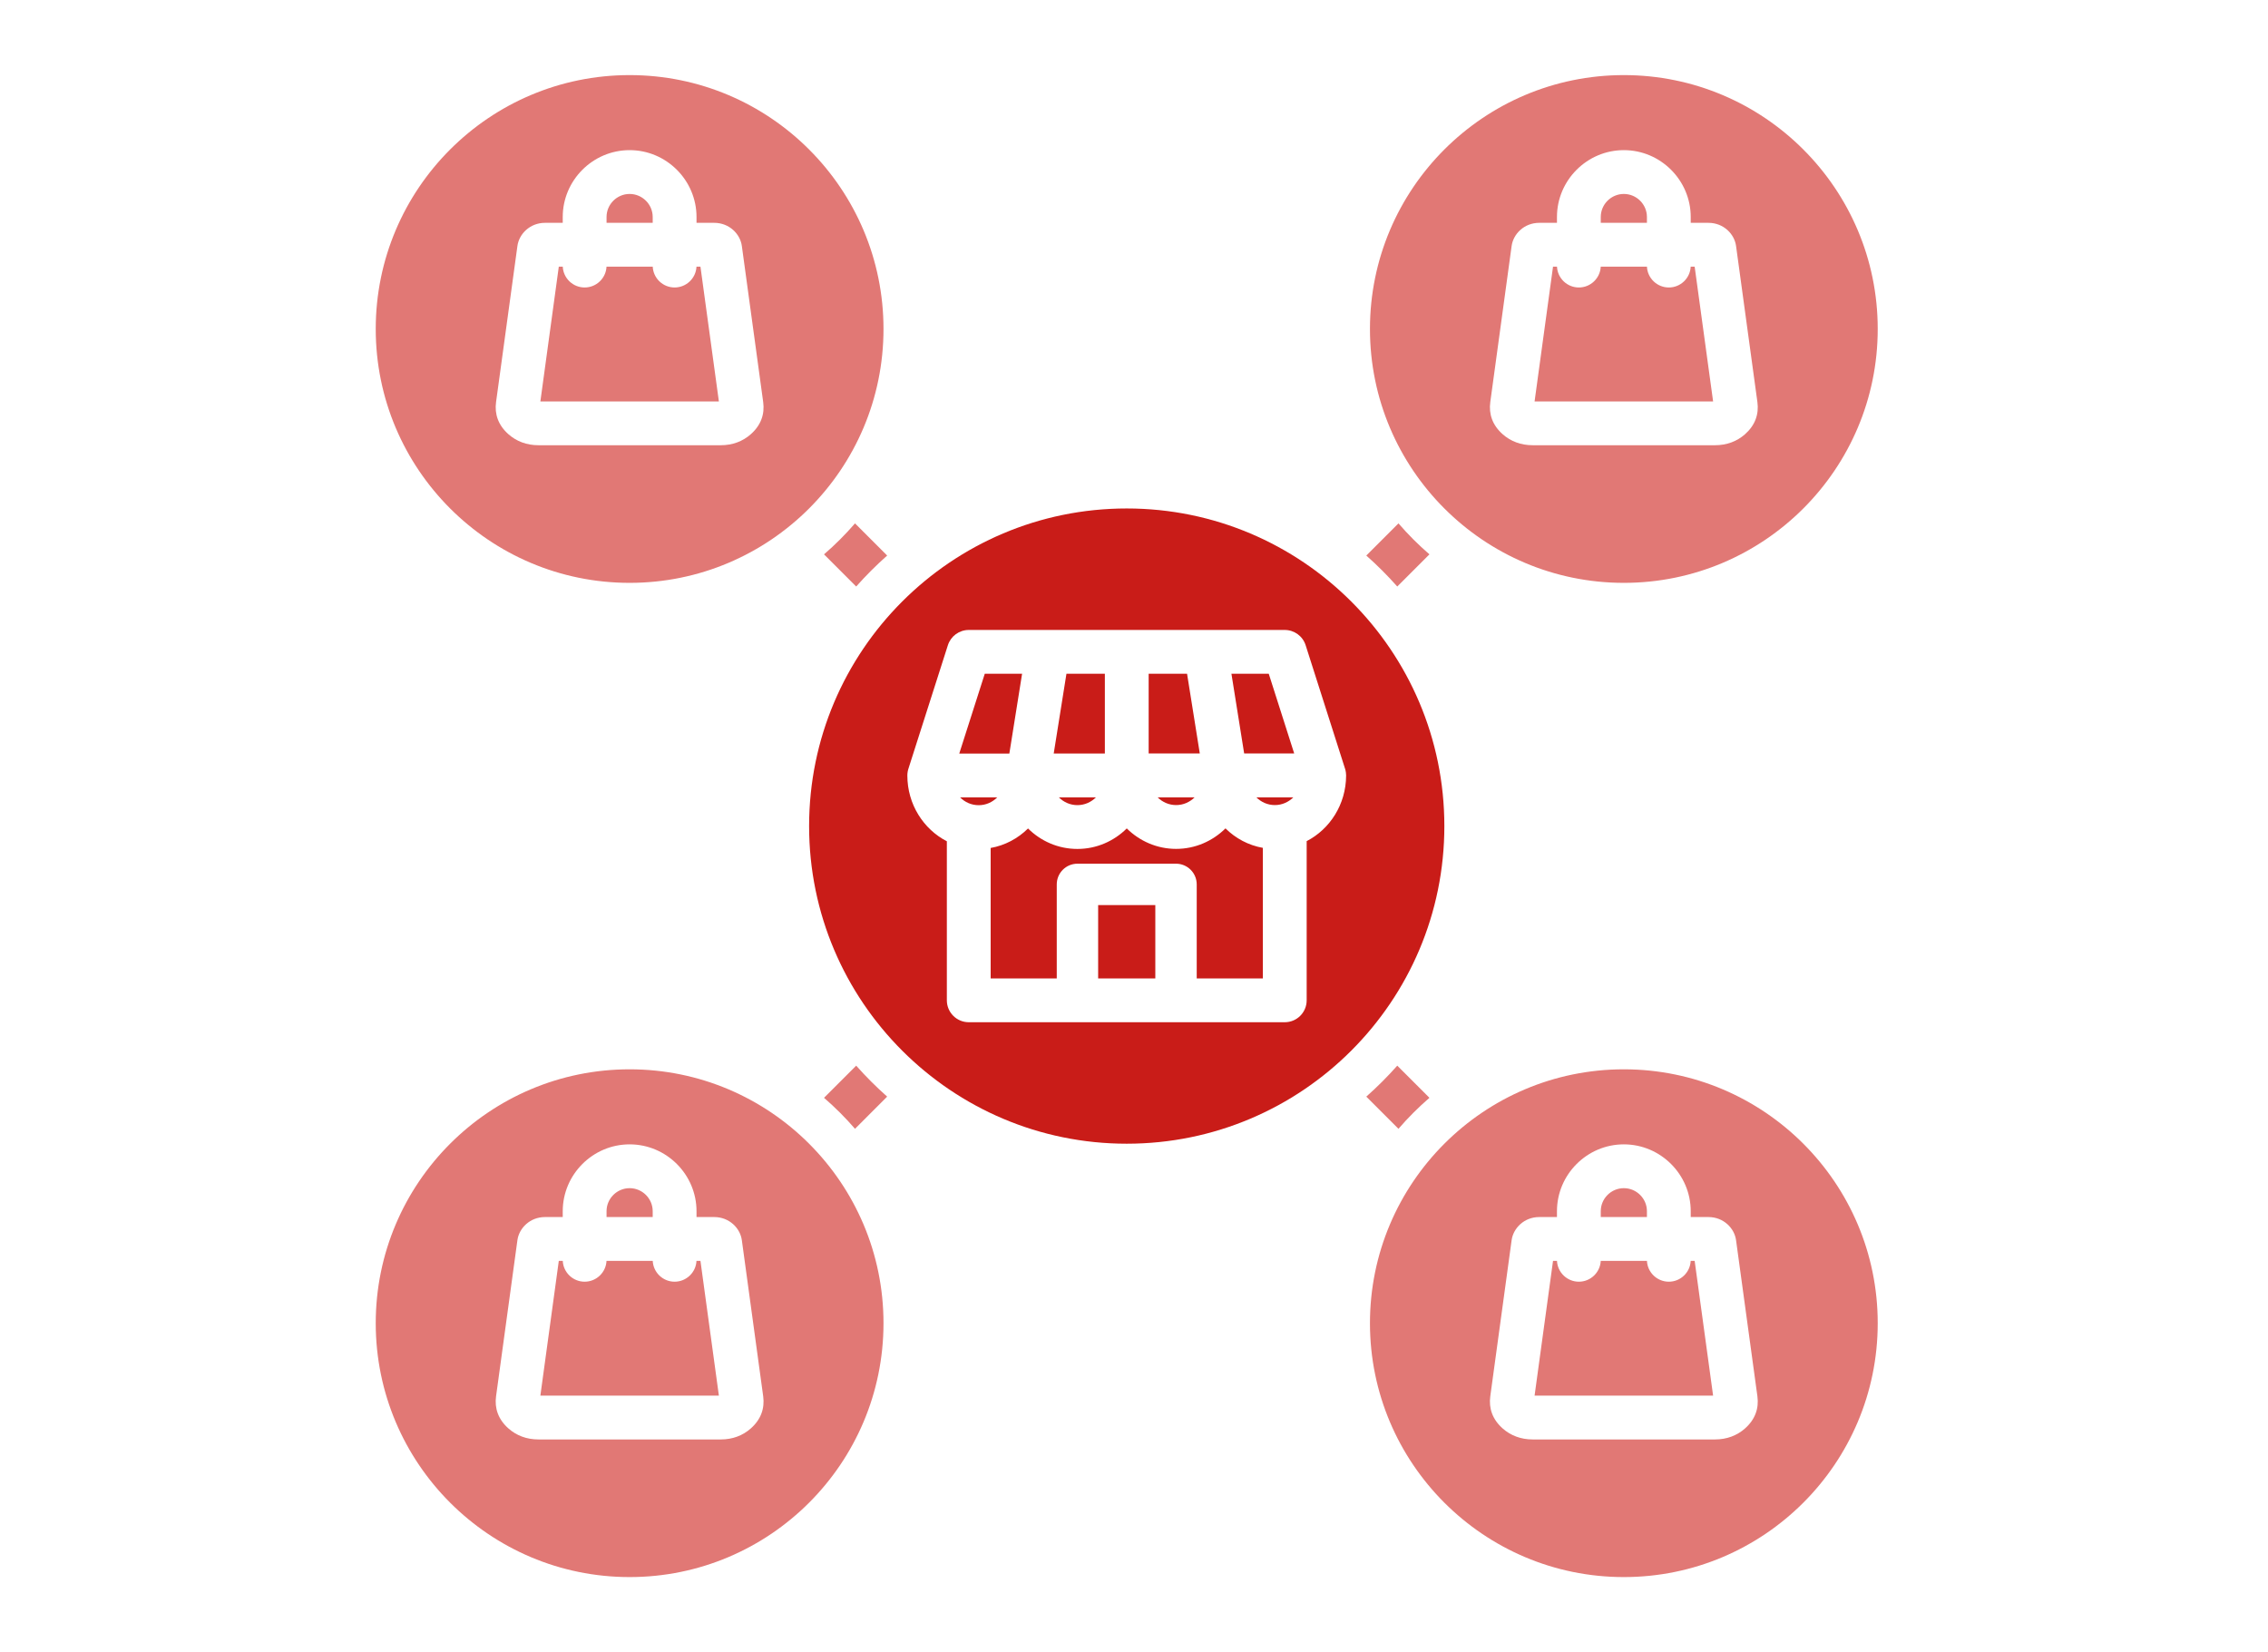
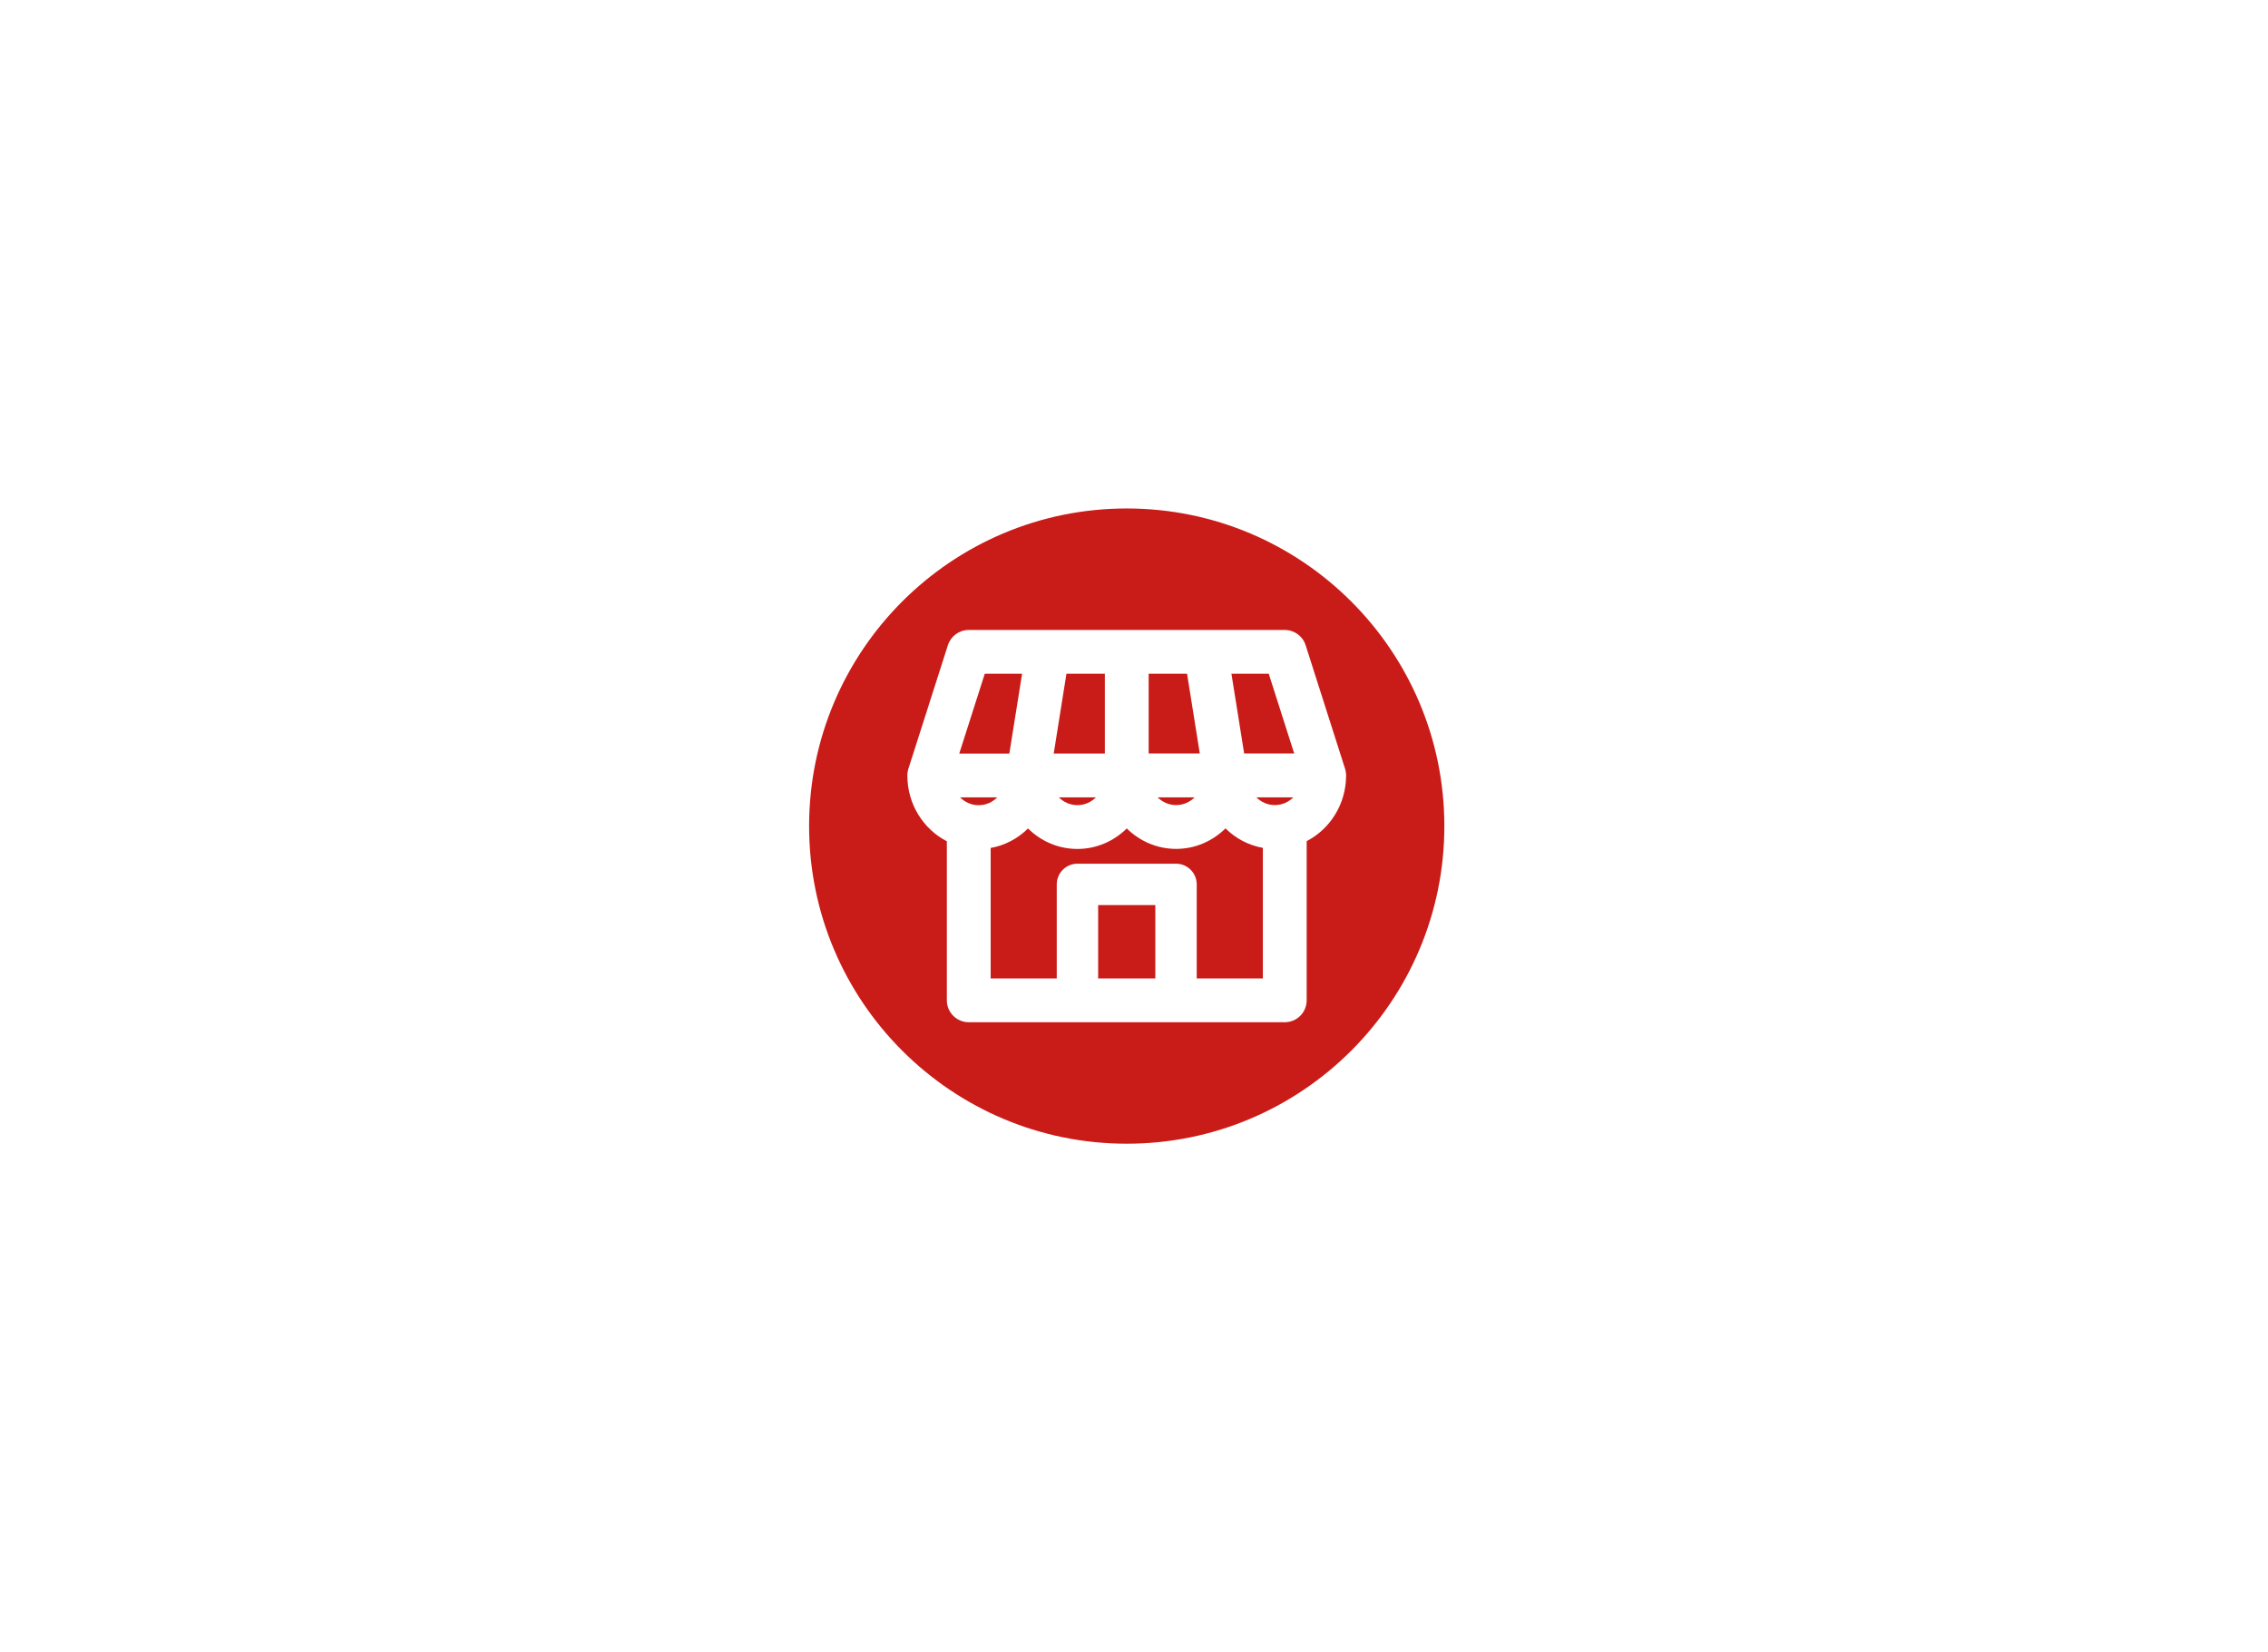
<svg xmlns="http://www.w3.org/2000/svg" width="151" height="110" viewBox="0 0 151 110" fill="none">
-   <path fill-rule="evenodd" clip-rule="evenodd" d="M41.919 5C51.248 5 58.822 12.574 58.822 21.903C58.822 31.232 51.248 38.806 41.919 38.806C32.59 38.806 25.016 31.232 25.016 21.903C25.016 12.574 32.59 5 41.919 5ZM46.373 14.836V14.448C46.373 12 44.368 9.996 41.919 9.996C39.471 9.996 37.466 12 37.466 14.448V14.836H36.287C35.276 14.836 34.554 15.585 34.448 16.382C34.448 16.377 33.027 26.768 33.027 26.768C32.917 27.57 33.173 28.312 33.854 28.913C34.384 29.381 35.059 29.643 35.853 29.643H47.985C48.78 29.643 49.454 29.381 49.984 28.913C50.666 28.312 50.921 27.571 50.812 26.768L49.391 16.377C49.285 15.585 48.562 14.836 47.551 14.836H46.373ZM43.456 14.836H40.383V14.448C40.383 13.604 41.075 12.913 41.919 12.913C42.764 12.913 43.456 13.604 43.456 14.448V14.836ZM37.468 17.753C37.505 18.525 38.143 19.14 38.924 19.14C39.705 19.14 40.344 18.525 40.381 17.753H43.458C43.495 18.525 44.133 19.14 44.914 19.14C45.695 19.14 46.334 18.525 46.371 17.753H46.635L47.862 26.727H35.977L37.204 17.753H37.468ZM41.919 71.194C51.248 71.194 58.822 78.768 58.822 88.097C58.822 97.426 51.248 105 41.919 105C32.59 105 25.016 97.426 25.016 88.097C25.016 78.768 32.59 71.194 41.919 71.194ZM46.373 81.03V80.642C46.373 78.194 44.368 76.19 41.919 76.19C39.471 76.19 37.466 78.194 37.466 80.642V81.03H36.287C35.276 81.03 34.554 81.778 34.448 82.575C34.448 82.571 33.027 92.962 33.027 92.962C32.917 93.764 33.173 94.506 33.854 95.107C34.384 95.575 35.059 95.837 35.853 95.837H47.985C48.78 95.837 49.454 95.575 49.984 95.107C50.666 94.506 50.921 93.764 50.812 92.962L49.391 82.571C49.285 81.778 48.562 81.03 47.551 81.03H46.373ZM43.456 81.03H40.383V80.642C40.383 79.797 41.075 79.107 41.919 79.107C42.764 79.107 43.456 79.797 43.456 80.642V81.03ZM37.468 83.947C37.505 84.718 38.143 85.334 38.924 85.334C39.705 85.334 40.344 84.718 40.381 83.947H43.458C43.495 84.718 44.133 85.334 44.914 85.334C45.695 85.334 46.334 84.718 46.371 83.947H46.635L47.862 92.92H35.977L37.204 83.947H37.468ZM108.113 5C117.442 5 125.016 12.574 125.016 21.903C125.016 31.232 117.442 38.806 108.113 38.806C98.784 38.806 91.21 31.232 91.21 21.903C91.21 12.574 98.784 5 108.113 5ZM112.566 14.836V14.448C112.566 12 110.561 9.996 108.113 9.996C105.665 9.996 103.66 12 103.66 14.448V14.836H102.481C101.47 14.836 100.748 15.585 100.641 16.382C100.642 16.377 99.221 26.768 99.221 26.768C99.111 27.57 99.367 28.312 100.048 28.913C100.578 29.381 101.253 29.643 102.047 29.643H114.179C114.973 29.643 115.648 29.381 116.178 28.913C116.859 28.312 117.115 27.571 117.005 26.768L115.584 16.377C115.478 15.585 114.756 14.836 113.745 14.836H112.566ZM109.65 14.836H106.576V14.448C106.576 13.604 107.268 12.913 108.113 12.913C108.958 12.913 109.65 13.604 109.65 14.448V14.836ZM103.662 17.753C103.699 18.525 104.337 19.14 105.118 19.14C105.899 19.14 106.537 18.525 106.575 17.753H109.651C109.688 18.525 110.327 19.14 111.108 19.14C111.889 19.14 112.527 18.525 112.564 17.753H112.828L114.056 26.727H102.17L103.398 17.753H103.662ZM108.113 71.194C117.442 71.194 125.016 78.768 125.016 88.097C125.016 97.426 117.442 105 108.113 105C98.784 105 91.21 97.426 91.21 88.097C91.21 78.768 98.784 71.194 108.113 71.194ZM112.566 81.03V80.642C112.566 78.194 110.561 76.19 108.113 76.19C105.665 76.19 103.66 78.194 103.66 80.642V81.03H102.481C101.47 81.03 100.748 81.778 100.641 82.575C100.642 82.571 99.221 92.962 99.221 92.962C99.111 93.764 99.367 94.506 100.048 95.107C100.578 95.575 101.253 95.837 102.047 95.837H114.179C114.973 95.837 115.648 95.575 116.178 95.107C116.859 94.506 117.115 93.764 117.005 92.962L115.584 82.571C115.478 81.778 114.756 81.03 113.745 81.03H112.566ZM109.65 81.03H106.576V80.642C106.576 79.797 107.268 79.107 108.113 79.107C108.958 79.107 109.65 79.797 109.65 80.642V81.03ZM103.661 83.947C103.699 84.718 104.337 85.334 105.118 85.334C105.899 85.334 106.537 84.718 106.575 83.947H109.651C109.688 84.718 110.327 85.334 111.108 85.334C111.889 85.334 112.527 84.718 112.564 83.947H112.828L114.056 92.92H102.17L103.398 83.947H103.661ZM56.925 34.846L59.066 36.988C58.338 37.633 57.649 38.322 57.004 39.05L54.862 36.908C55.599 36.273 56.289 35.583 56.925 34.846ZM90.966 36.988L93.108 34.846C93.744 35.583 94.433 36.273 95.17 36.908L93.028 39.05C92.383 38.322 91.694 37.633 90.966 36.988ZM93.028 70.95L95.17 73.091C94.433 73.728 93.744 74.417 93.108 75.154L90.966 73.012C91.694 72.367 92.383 71.678 93.028 70.95ZM59.066 73.012L56.925 75.154C56.289 74.417 55.599 73.728 54.862 73.091L57.004 70.95C57.649 71.678 58.338 72.367 59.066 73.012Z" fill="#E17875" />
  <path fill-rule="evenodd" clip-rule="evenodd" d="M75.016 33.853C86.687 33.853 96.163 43.329 96.163 55C96.163 66.672 86.687 76.147 75.016 76.147C63.345 76.147 53.869 66.672 53.869 55C53.869 43.329 63.345 33.853 75.016 33.853ZM60.41 51.629C60.41 53.556 61.487 55.21 63.04 56.011V66.6C63.04 67.406 63.693 68.059 64.499 68.059H85.537C86.343 68.059 86.996 67.406 86.996 66.6V56.002C88.541 55.204 89.614 53.559 89.622 51.642C89.622 51.635 89.622 51.628 89.622 51.621V51.618C89.622 51.543 89.617 51.482 89.608 51.432C89.597 51.349 89.579 51.266 89.553 51.185L86.927 42.957C86.734 42.352 86.172 41.942 85.537 41.942H64.499C63.864 41.942 63.303 42.352 63.109 42.956L60.49 51.152C60.44 51.299 60.412 51.456 60.41 51.619V51.629ZM63.866 50.171L65.564 44.859H68.049L67.201 50.171H63.866ZM66.396 53.087C66.073 53.41 65.641 53.609 65.159 53.609C64.675 53.609 64.242 53.41 63.919 53.087H66.396ZM84.079 56.449V65.142H79.676V58.883C79.676 58.121 79.058 57.504 78.297 57.504H71.735C70.974 57.504 70.357 58.121 70.357 58.883V65.142H65.957V56.456C66.911 56.288 67.772 55.825 68.445 55.159C69.3 56.005 70.46 56.522 71.732 56.522C73.002 56.522 74.163 56.004 75.019 55.156C75.874 56.001 77.034 56.518 78.304 56.518C79.574 56.518 80.735 56 81.591 55.153C82.263 55.819 83.124 56.281 84.079 56.449ZM84.472 44.859L86.165 50.163H82.834L81.987 44.859H84.472ZM70.497 53.087L72.966 53.087C72.643 53.408 72.212 53.605 71.732 53.605C71.25 53.605 70.819 53.408 70.497 53.087ZM79.033 44.859L79.88 50.163H76.476V44.859H79.033ZM83.647 53.087H86.107C85.785 53.405 85.356 53.601 84.877 53.601C84.398 53.601 83.968 53.405 83.647 53.087ZM73.113 65.142V60.261H76.919V65.142H73.113ZM73.56 44.859V50.167H70.155L71.002 44.859H73.56ZM77.073 53.087H79.535C79.213 53.406 78.783 53.601 78.304 53.601C77.825 53.601 77.395 53.405 77.073 53.087Z" fill="#C91C18" />
</svg>